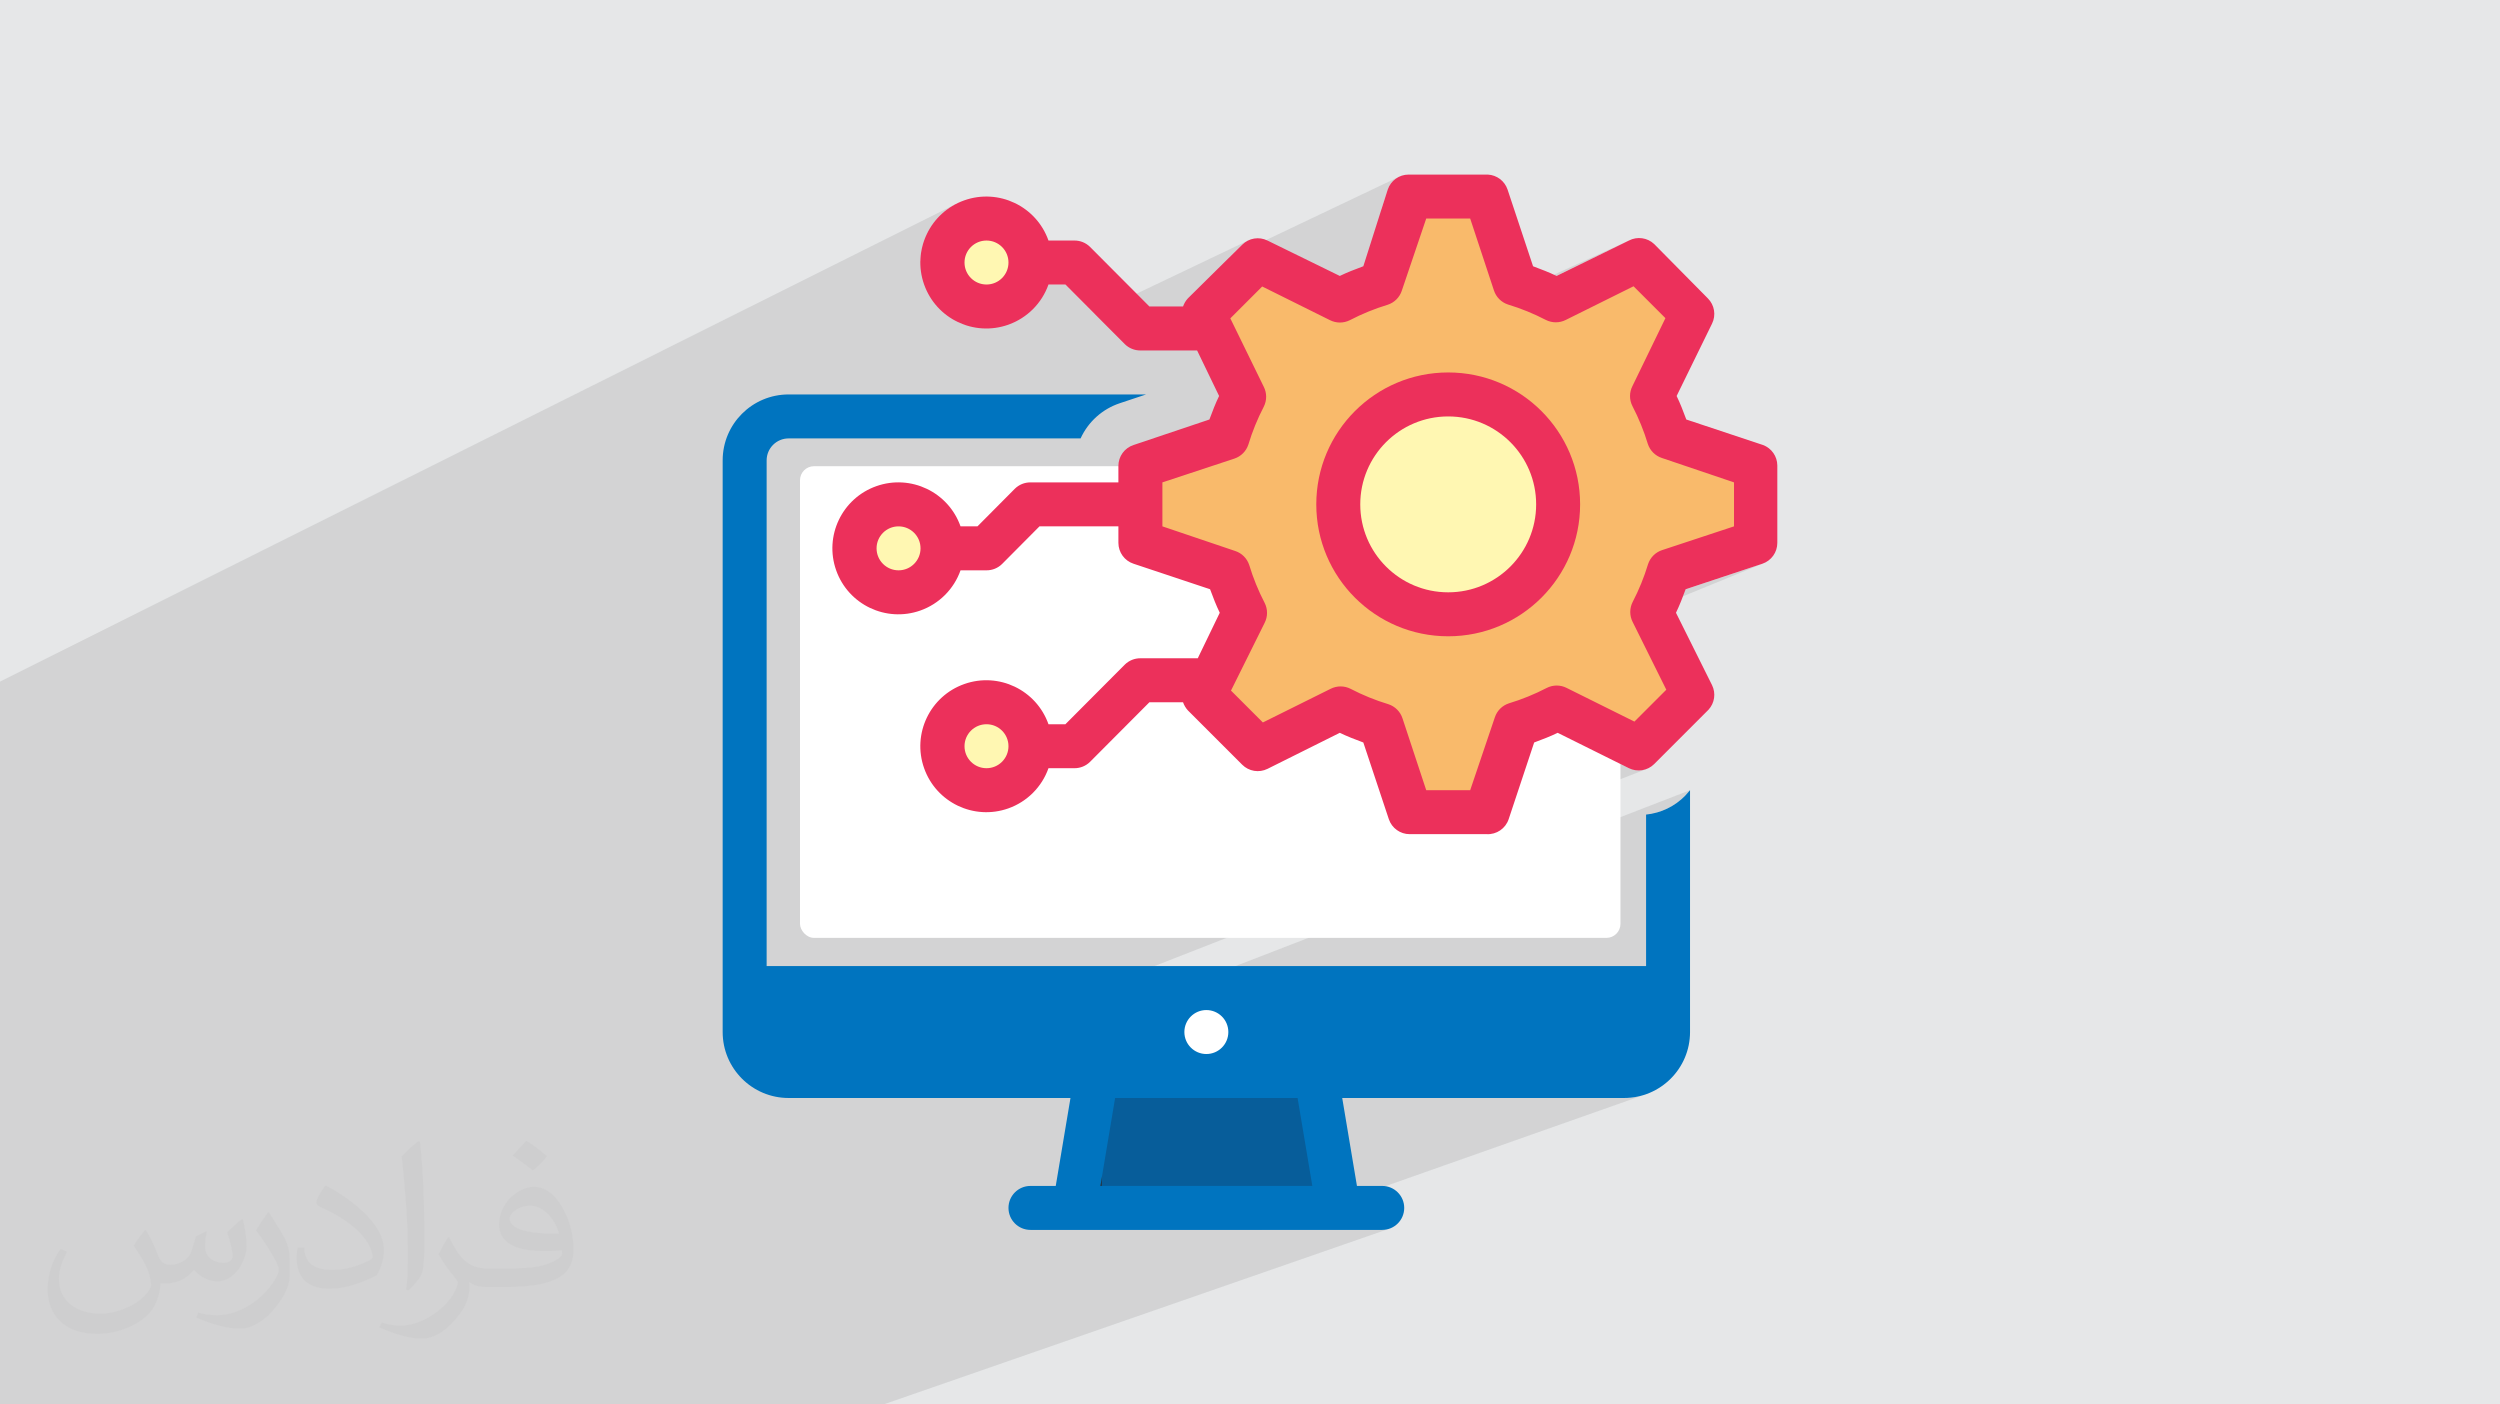
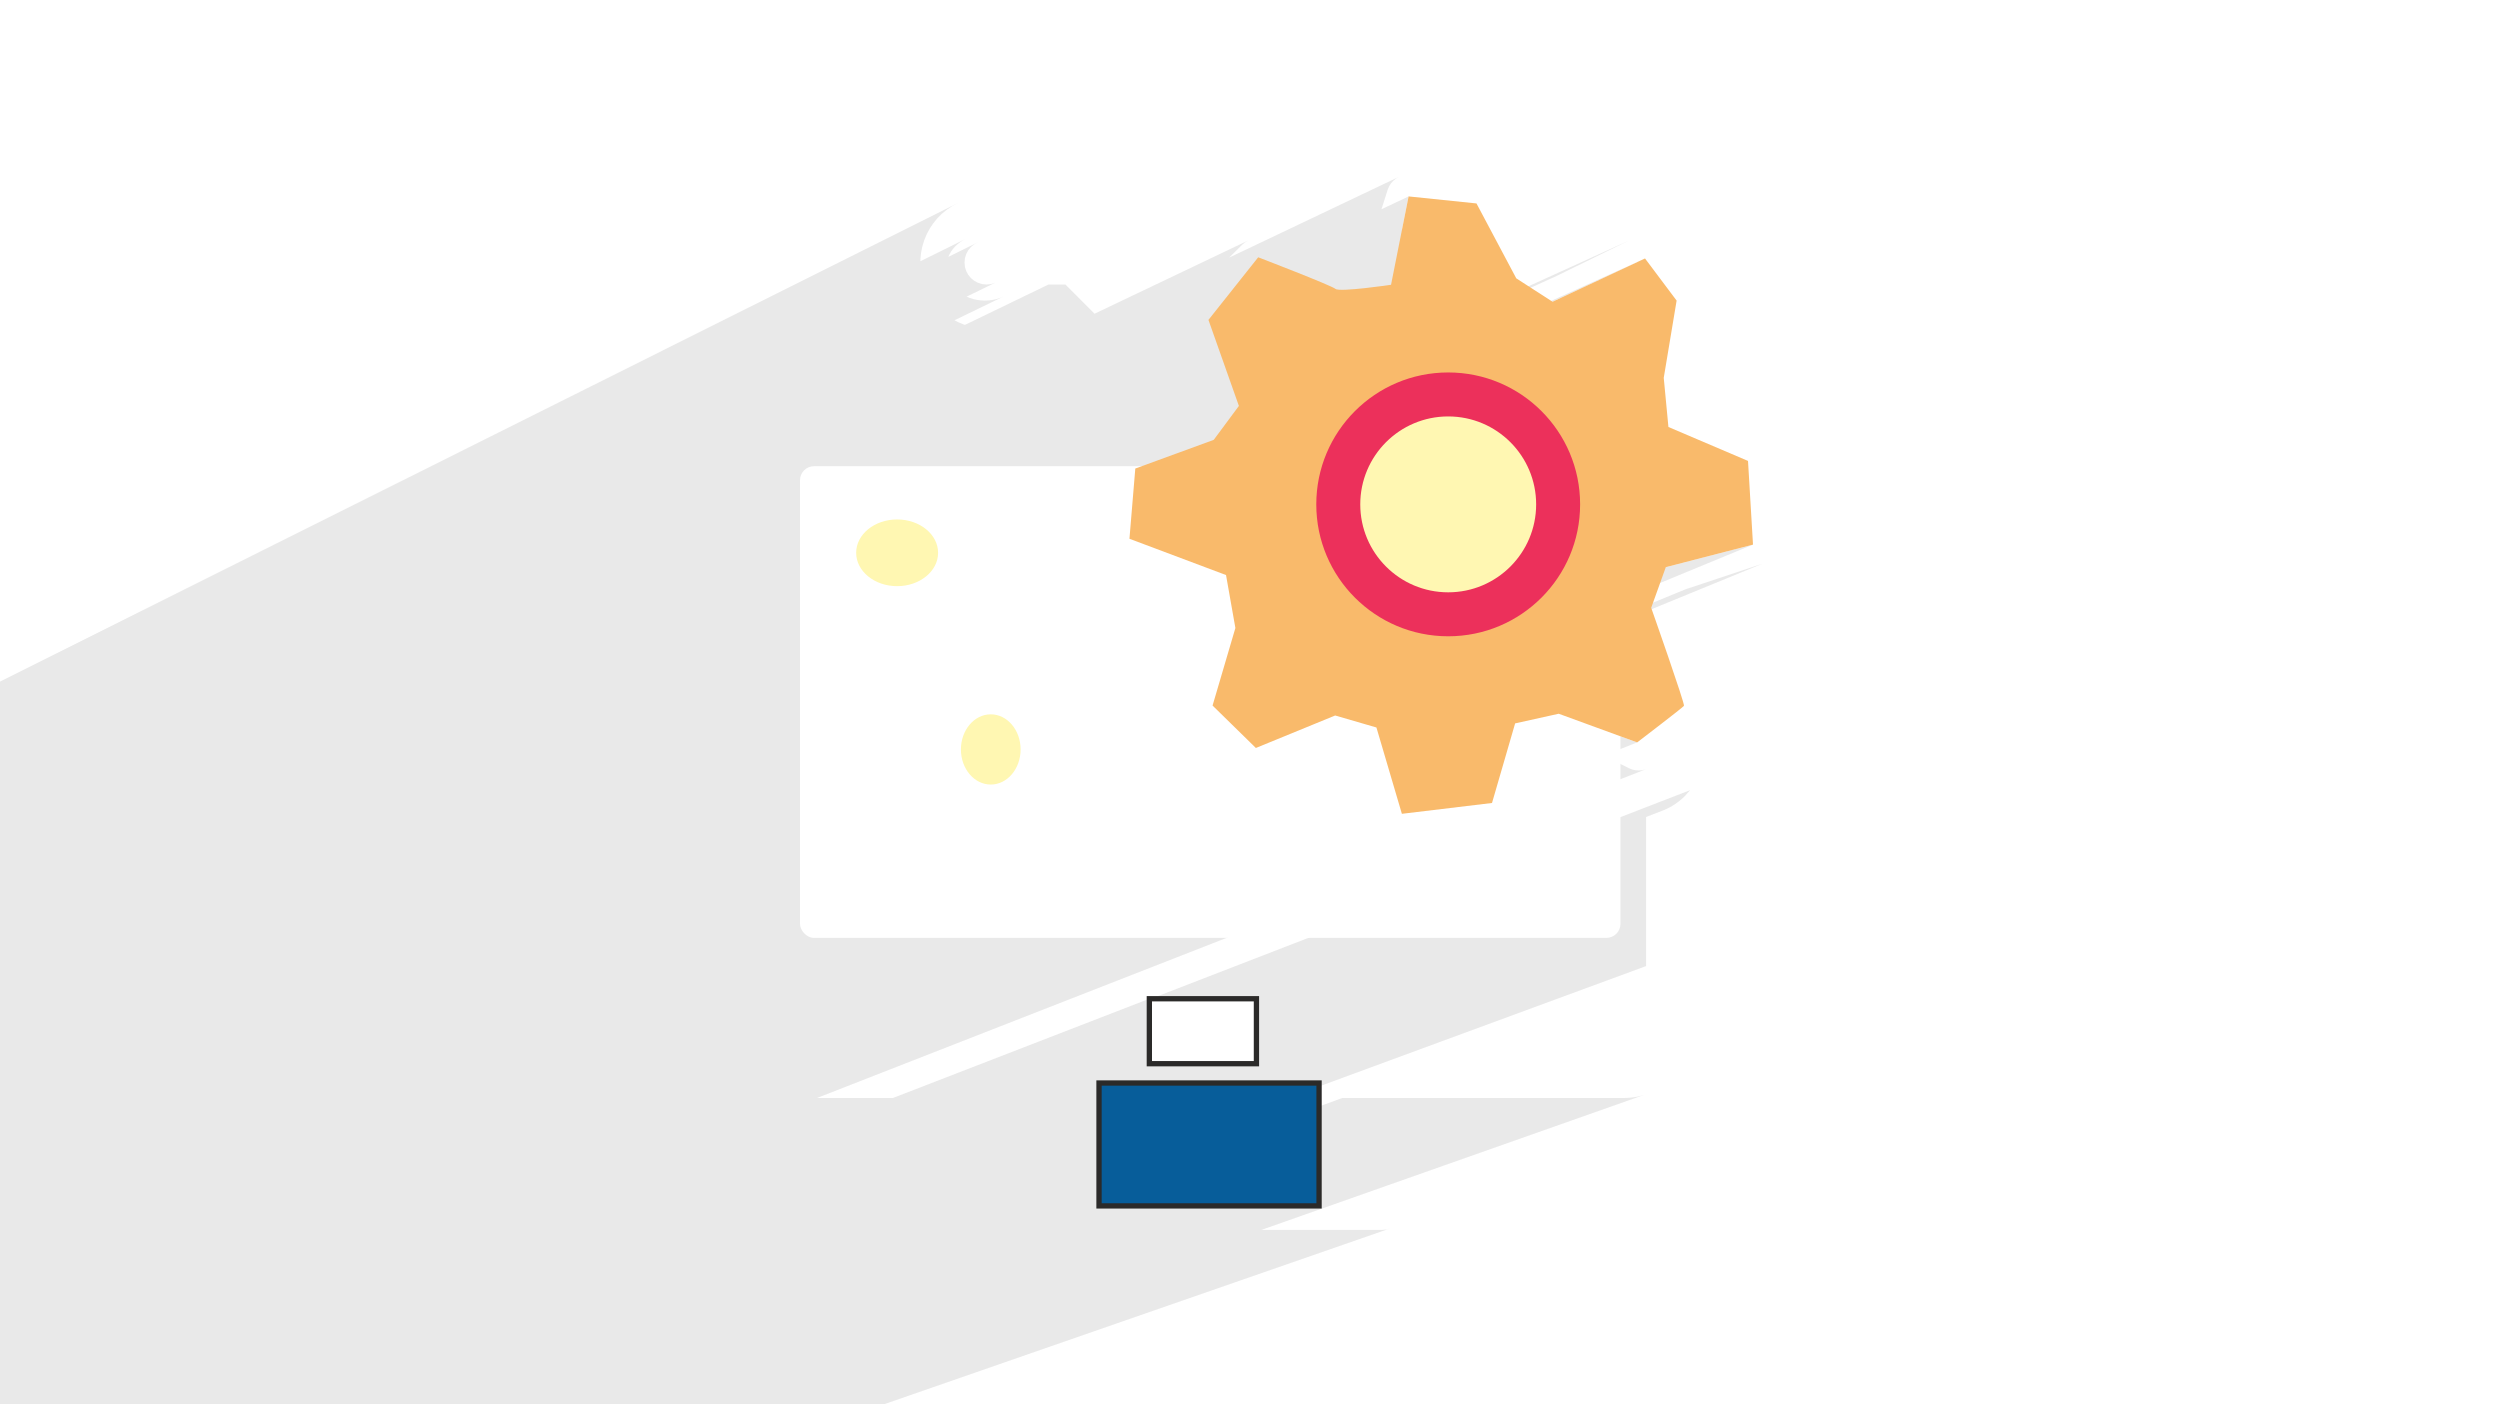
<svg xmlns="http://www.w3.org/2000/svg" xml:space="preserve" width="94.192mm" height="52.917mm" version="1.1" style="shape-rendering:geometricPrecision; text-rendering:geometricPrecision; image-rendering:optimizeQuality; fill-rule:evenodd; clip-rule:evenodd" viewBox="0 0 9404.92 5283.66">
  <defs>
    <style type="text/css">
   
    .str0 {stroke:#2B2A29;stroke-width:19.97;stroke-miterlimit:22.926}
    .fil7 {fill:#FFF7B2}
    .fil6 {fill:#F9BA6B}
    .fil3 {fill:#075D9A}
    .fil0 {fill:#E6E7E8}
    .fil4 {fill:white}
    .fil5 {fill:#0074BF;fill-rule:nonzero}
    .fil8 {fill:#EC305B;fill-rule:nonzero}
    .fil2 {fill:#373435;fill-opacity:0.031}
    .fil1 {fill:#2B2A29;fill-opacity:0.102}
   
  </style>
  </defs>
  <g id="Layer_x0020_1">
-     <polygon class="fil0" points="-0,0 9404.92,0 9404.92,5283.66 -0,5283.66 " />
    <polygon class="fil1" points="-0,4682.81 -0,4676.67 -0,4675.04 -0,4674.87 -0,4637.3 -0,4629.09 -0,4628.71 -0,4594.29 -0,4588.06 -0,4573.3 -0,4555.54 -0,4552.91 -0,4552.56 -0,4550.36 -0,4533.46 -0,4522.97 -0,4477.26 -0,4473.02 -0,4466.76 -0,4432.84 -0,4431.34 -0,4402.33 -0,4380.66 -0,4379.05 -0,4373.88 -0,4363.59 -0,4357.16 -0,4322.24 -0,4317.27 -0,4316.91 -0,4315.96 -0,4288.49 -0,4287.23 -0,4198.81 -0,4176.12 -0,4175.68 -0,4158.04 -0,4111.8 -0,4009.27 -0,3984.56 -0,3958.79 -0,3930.24 -0,3922.87 -0,3920.15 -0,3870.37 -0,3866.94 -0,3852.28 -0,3851.55 -0,3849.17 -0,3848.28 -0,3839.42 -0,3824.19 -0,3817.21 -0,3817.06 -0,3808.69 -0,3792.25 -0,3789.05 -0,3778.56 -0,3775.36 -0,3770.8 -0,3751.95 -0,3751.51 -0,3727.34 -0,3724.95 -0,3705.04 -0,3702.03 -0,3694.44 -0,3694.37 -0,3692.72 -0,3685.51 -0,3671.71 -0,3659.18 -0,3656.14 -0,3655.74 -0,3630.94 -0,3626.28 -0,3595.26 -0,3591.98 -0,3590.38 -0,3587.24 -0,3578.92 -0,3552.62 -0,3545.73 -0,3544.87 -0,3532.12 -0,3528.46 -0,3526.61 -0,3497.7 -0,3494.57 -0,3482.5 -0,3471.41 -0,3469.93 -0,3417.51 -0,3396.42 -0,3392.32 -0,3392.27 -0,3370.34 -0,3364.57 -0,3339.4 -0,3336.77 -0,3332.38 -0,3310.82 -0,3288.19 -0,3255.69 -0,3244.73 -0,3237 -0,3212.18 -0,3192.45 -0,3169.36 -0,3148.13 -0,3143.7 -0,3072.3 -0,3064.28 -0,3046.43 -0,3045.03 -0,3039.5 -0,3003.6 -0,2977.01 -0,2945.04 -0,2899.44 -0,2886.62 -0,2878.61 -0,2778.02 -0,2770.94 -0,2726.04 -0,2694.89 -0,2564.06 3604.24,763.34 3582.27,775.1 3561.89,788.79 3543.18,804.25 3526.21,821.34 3511.07,839.87 3497.82,859.71 3486.55,880.68 3477.33,902.63 3470.24,925.4 3465.33,948.83 3462.72,972.77 3462.61,982.73 3635.95,897.02 3623.96,903.25 3612.78,910.42 3602.46,918.44 3593.08,927.28 3584.71,936.85 3577.43,947.11 3571.32,957.98 3567.79,966.24 3678.97,911.4 3664.92,919.03 3652.69,929.13 3642.59,941.37 3634.97,955.42 3630.14,970.95 3628.47,987.61 3630.14,1004.29 3634.97,1019.82 3642.59,1033.86 3652.69,1046.11 3664.92,1056.21 3678.97,1063.83 3694.5,1068.65 3711.16,1070.33 3727.84,1068.65 3743.36,1063.83 3636.35,1115.94 3648.65,1121 3662,1125.19 3675.91,1128.25 3690.34,1130.14 3705.2,1130.78 3720.06,1130.14 3734.49,1128.25 3748.41,1125.19 3761.75,1121 3774.46,1115.77 3590.89,1204.74 3603.55,1211.54 3625.5,1220.76 3630.17,1222.22 3944.4,1070.33 4008.07,1070.33 4117.59,1180.25 4694.06,905.37 4683.08,912.09 4673.11,920.61 4624.04,969.08 5261.71,665.65 5250.84,672.23 5241.11,680.4 5232.7,690.01 5225.81,700.93 5220.63,713.02 5197.04,787.18 5299.11,738.91 5274.05,865.05 5365.38,822.21 5273.55,1093.49 5269.96,1102.63 5265.37,1111.19 5259.84,1119.11 5253.44,1126.29 5246.25,1132.7 5238.33,1138.23 5229.77,1142.83 4717.08,1379.07 4754.15,1454.94 4758.11,1463.98 4760.93,1473.33 4762.63,1482.89 4763.19,1492.56 4762.63,1502.23 4760.93,1511.79 4758.11,1521.16 4754.15,1530.21 4754.1,1530.3 6127.97,904.9 5855.86,1038.1 4748.16,1542.02 4745.49,1547.39 4741.3,1556.04 4737.22,1564.74 4733.23,1573.49 4729.36,1582.28 4725.58,1591.12 4721.9,1600 4718.34,1608.92 4714.87,1617.89 4711.51,1626.9 4708.25,1635.93 4705.89,1642.73 6188.52,972.27 5840.68,1135.18 4703.73,1649.12 4702.05,1654.14 4699.11,1663.29 4696.27,1672.49 4692.67,1681.62 4688.05,1690.17 4682.51,1698.08 4682.37,1698.23 5254.92,1440.17 5277.46,1431.28 5300.52,1423.48 5324.07,1416.8 5348.08,1411.25 5372.52,1406.89 5397.35,1403.73 5422.55,1401.82 5422.7,1401.82 6145.35,1076.97 5890.58,1203.51 5450.36,1401.23 5473.63,1401.82 5498.84,1403.73 5523.67,1406.89 5548.11,1411.25 5572.11,1416.8 5595.67,1423.48 5618.72,1431.28 5641.26,1440.17 5663.25,1450.1 5684.64,1461.07 5705.42,1473.02 5725.55,1485.93 5745.01,1499.76 5763.75,1514.5 5781.77,1530.09 5799,1546.53 5815.43,1563.76 5831.02,1581.77 5845.76,1600.52 5859.59,1619.98 5872.5,1640.11 5884.45,1660.9 5895.4,1682.29 5905.35,1704.27 5914.23,1726.82 5922.03,1749.87 5928.71,1773.43 5934.26,1797.43 5938.62,1821.87 5941.77,1846.7 5943.69,1871.91 5944.34,1897.45 5943.69,1922.99 5941.77,1948.19 5938.62,1973.02 5934.26,1997.46 5928.71,2021.47 5922.03,2045.01 5914.23,2068.08 5905.35,2090.61 5895.4,2112.59 5884.45,2133.99 5872.5,2154.77 5859.59,2174.91 5845.76,2194.36 5831.02,2213.11 5815.43,2231.11 5799,2248.35 5781.77,2264.77 5779.96,2266.34 6243.73,2073.08 6252.86,2069.49 6523.33,1980.16 5711.89,2317.69 5705.42,2321.84 5684.64,2333.8 5663.25,2344.75 5641.26,2354.7 5076.53,2589.46 5080.87,2591.36 5089.42,2595.74 5098.03,2600.02 5106.69,2604.21 5115.39,2608.29 5118.26,2609.6 6266.73,2133.56 6594.77,2048.8 5177.48,2633.99 5177.53,2634.01 5186.58,2637.28 5195.65,2640.43 5204.77,2643.48 5213.93,2646.43 5223.11,2649.27 5232.26,2652.87 5240.82,2657.48 5248.73,2663.02 5250.79,2664.85 6341.37,2216.72 6630,2120.76 5265.14,2680.63 5267.85,2684.52 5272.46,2693.07 5276.05,2702.21 5306.87,2795.51 5827.68,2584.11 5837.04,2581.27 5846.61,2579.57 5856.27,2579.01 5865.93,2579.57 5875.49,2581.27 5884.85,2584.11 5893.89,2588.07 6148.65,2714.63 6050.98,2753.47 6158.86,2792.92 6032.86,2842.7 6127.97,2889.96 6140.16,2894.83 6152.73,2897.66 6165.44,2898.51 6178.07,2897.41 6190.37,2894.4 5567.87,3138.08 5592.82,3138.08 5606.53,3137.67 5619.72,3135.06 5632.17,3130.42 3073.42,4130.63 3359.01,4130.63 4323.8,3757.23 4323.8,3759.74 6357.89,2972.68 6339.7,2993.36 6332.19,3000.71 6324.4,3007.71 6316.32,3014.34 6307.99,3020.6 6299.4,3026.48 6290.6,3031.98 6281.56,3037.09 6272.31,3041.8 6262.88,3046.11 6253.26,3050.01 6192.49,3073.46 6192.49,3634.36 4152.4,4385.22 4139.63,4461.47 4144.45,4461.47 5049.43,4130.63 6109.78,4130.63 6135.15,4129.35 6159.78,4125.58 6183.56,4119.47 4745.41,4626.9 5199.95,4626.9 5216.62,4625.22 5232.15,4620.4 3323.16,5283.66 3310.5,5283.66 2883.97,5283.66 2847.54,5283.66 2846.15,5283.66 2627.7,5283.66 2077.3,5283.66 2068.7,5283.66 1895.41,5283.66 1890.98,5283.66 1779.67,5283.66 1735.8,5283.66 1711.36,5283.66 1634.43,5283.66 1296.53,5283.66 1129.34,5283.66 1057.22,5283.66 1044,5283.66 978.79,5283.66 941.61,5283.66 939.42,5283.66 779.21,5283.66 649.01,5283.66 463.22,5283.66 444.2,5283.66 414.06,5283.66 385.38,5283.66 379.76,5283.66 123.68,5283.66 107.41,5283.66 86.86,5283.66 28.06,5283.66 27.38,5283.66 -0,5283.66 -0,5235.99 -0,5231.96 -0,5226.02 -0,5169.85 -0,5159.71 -0,5159.56 -0,5158.88 -0,5115.58 -0,5102.09 -0,5101.5 -0,5100.67 -0,5043.61 -0,5019.39 -0,4982.52 -0,4974.68 -0,4953.06 -0,4950.01 -0,4949.91 -0,4949.64 -0,4887.55 -0,4861.99 -0,4857.39 -0,4847.12 -0,4826.99 -0,4823.94 -0,4822.44 -0,4800.89 -0,4800.07 -0,4766.6 -0,4765.73 -0,4743.39 -0,4731.1 -0,4702.97 -0,4699.89 -0,4694.02 " />
-     <path class="fil2" d="M548.54 4627.69c17.95,27.21 29.6,53.36 40.96,82.43 8.45,16.91 12.93,48.09 52.57,48.09 11.61,0 28.28,-3.42 43.06,-11.61 16.63,-8.73 29.32,-21.94 35.94,-42l15.85 -53.36 38.57 -19.02 2.64 2.64c-5.27,20.09 -6.59,39.36 -6.59,54.43 0,44.63 38.57,61.56 69.22,61.56 17.95,0 34.09,-8.73 34.09,-25.11 0,-21.13 -8.98,-57.06 -20.62,-89.29 17.95,-17.95 35.94,-35.94 56.53,-50.47l3.17 1.6c8.98,38.04 14,75.56 14,100.66 0,24.57 -10.83,51.79 -19.81,69.49 -18.49,34.87 -51.25,62.62 -90.87,62.62 -30.1,0 -63.65,-15.07 -86.66,-43.06l-1.32 0c-21.66,26.96 -55.22,51.25 -108.86,51.25l-16.63 0c-2.64,35.41 -10.29,60.49 -21.94,82.95 -31.95,62.34 -126.81,106.47 -216.1,106.47 -124.17,0 -186.51,-71.59 -186.51,-166.96 0,-58.91 19.27,-113.6 48.88,-152.42l24.29 10.04c-18.49,35.41 -30.91,68.68 -30.91,101.45 0,89.29 72.66,131.83 156.4,131.83 77.68,0 173.83,-49.41 191.28,-106.72 -6.59,-62.62 -30.1,-91.93 -66.04,-148.99 10.83,-19.02 24.83,-38.04 42.28,-58.38l3.17 0 0 0 0 0 -0.02 -0.09zm1432.13 -336.04c26.15,16.39 51.79,35.66 76.87,57.85 -14,19.81 -31.45,37.79 -53.11,53.64 -25.11,-20.34 -50.19,-37.79 -75.84,-56.27 17.42,-19.55 34.62,-38.29 52.04,-55.22l0 0 0 0 0 0 0 0 0 0 0.03 0zm13.47 244.11c-42.28,0 -76.87,27.75 -76.87,48.34 0,44.13 84.53,57.85 185.72,57.31 -12.68,-51.79 -57.06,-105.68 -108.86,-105.68l0.01 0.03zm-94.86 236.19c54.96,0 103.04,-1.6 139.74,-10.83 40.96,-10.29 75.56,-30.91 75.56,-45.17 0,-3.7 0,-8.19 -1.32,-11.89 -22.98,2.11 -49.41,2.11 -72.38,2.11 -74.49,0 -131.55,-16.91 -154.02,-58.66 -5.55,-11.61 -9.51,-24.57 -9.51,-39.36 0,-40.43 17.42,-79.79 48.09,-107 25.61,-22.45 53.89,-36.44 82.67,-36.44 52.04,0 93.51,41.75 122.57,107.54 15.85,35.94 26.68,77.4 26.68,129.72 0,34.87 -9.51,64.19 -31.17,85.85 -40.43,39.11 -114.92,53.89 -229.04,53.89l-51.79 0 0 0 -13.47 0c-28.28,0 -48.62,-5.02 -64.72,-17.42l-2.64 0c0.79,6.59 1.32,12.93 1.32,19.02 0,25.61 -8.45,58.38 -25.61,84.53 -50.72,75.3 -105.68,108.04 -153.24,108.04 -48.09,0 -107,-18.49 -160.11,-42.54l9.51 -18.49c17.17,7.13 40.96,11.89 73.7,11.89 85.85,0 198.66,-82.43 212.66,-163 -3.17,-6.59 -8.98,-15.32 -17.17,-24.57 -25.11,-29.85 -40.96,-54.68 -55.75,-80.83 12.68,-25.11 24.29,-45.17 35.13,-63.4l4.49 -0.53c36.72,74.77 69.99,117.55 144.23,117.55l11.61 0 0 0 53.89 0 0 0 0 0 0 0 0 0 0 0 0.09 0.01zm-371.98 79c6.34,-34.34 6.87,-72.91 6.87,-108.86l0 -53.36c0,-99.6 -12.68,-244.36 -22.98,-338.68 17.95,-19.27 43.06,-42 62.87,-57.31l5.81 1.6c13.47,118.62 16.63,256 16.63,383.06 0,33.3 -1.32,65.79 -4.49,89.55 -1.85,30.1 -19.27,52.83 -56.53,87.7l-8.19 -3.7zm-382.8 -157.19c1.85,46.77 24.83,83.49 105.15,83.49 49.93,0 92.19,-12.93 138.96,-35.13 8.45,-3.7 12.93,-8.73 12.93,-12.93 0,-29.32 -22.45,-68.15 -60.23,-103.55 -36.72,-33.3 -85.34,-62.62 -130.76,-82.18 -15.6,-6.59 -20.62,-13.47 -20.62,-20.09 0,-13.47 17.95,-41.75 32.77,-62.09l5.02 -0.53c52.04,27.21 110.17,67.64 153.24,112.53 39.11,41.47 63.4,83.49 63.4,129.19 0,33.81 -10.29,65.51 -26.96,95.11 -57.06,28.79 -117.83,50.72 -178.06,50.72 -73.17,0 -123.1,-34.34 -123.1,-114.92 0,-8.73 0,-22.19 3.17,-39.64l25.11 0 0 0 0 0 0 0 0 0 0 0 -0.02 0zm-132.37 -132.9l45.45 73.45c16.63,27.21 32.23,56.81 32.23,103.55l0 59.7c0,48.34 -30.91,100.13 -80.83,151.38 -39.11,34.62 -73.7,49.41 -105.68,49.41 -47.55,0 -101.98,-14.79 -164.85,-41.75l7.13 -18.49c19.81,5.27 42.79,9.77 71.06,9.77 90.36,-0.53 182.8,-66.57 225.08,-147.15 5.02,-9.26 6.87,-17.95 6.87,-24.04 0,-9.26 -5.02,-19.55 -8.98,-28.79 -22.98,-43.31 -48.62,-82.95 -76.87,-119.68 14.79,-23.25 29.6,-45.7 45.7,-67.9l3.7 0.53 0 0 0 0 0 0 0 0 0 0 -0.02 0.01z" />
    <rect class="fil3 str0" x="4134.47" y="4074.25" width="827.78" height="462.32" />
    <rect class="fil4 str0" x="4323.8" y="3757.23" width="402.88" height="244.37" />
-     <path class="fil5" d="M4139.63 4461.47l55.4 -330.84 686.48 0 55.43 330.84 -797.3 0zm398.64 -661.68c45.7,0 82.71,37.01 82.71,82.71 0,45.67 -37.01,82.69 -82.71,82.69 -45.67,0 -82.71,-37.02 -82.71,-82.69 0,-45.7 37.04,-82.71 82.71,-82.71zm1801.43 -806.43c-39.27,40.16 -91.36,65.31 -147.21,71.13l0 569.87 -3308.42 0 0 -1902.35c0,-45.67 37.02,-82.71 82.69,-82.71l1098.42 0c28.59,-62.6 81.9,-110.54 147.22,-132.32l99.27 -33.09 -1344.9 0c-137.04,0 -248.12,111.09 -248.12,248.12l0 2150.49c0,137.01 111.08,248.12 248.12,248.12l1060.34 0 -55.41 330.84 -95.12 0c-45.69,0 -82.71,37.01 -82.71,82.71 0,45.67 37.02,82.71 82.71,82.71l1323.36 0c45.7,0 82.71,-37.04 82.71,-82.71 0,-45.7 -37.01,-82.71 -82.71,-82.71l-95.12 0 -55.41 -330.84 1060.35 0c137.03,0 248.11,-111.11 248.11,-248.12l0 -909.82 -18.19 20.68z" />
    <rect class="fil4" x="3009.58" y="1753.83" width="3086.55" height="1774.43" rx="52.83" ry="52.83" />
    <path class="fil6" d="M6594.77 2048.8l-328.03 84.76 -55.04 153.01c0,0 127.7,362.14 123.29,368.75 -4.4,6.61 -176.13,137.6 -176.13,137.6l-295 -107.88 -164.01 36.33 -86.96 299.41 -339.05 40.73 -95.77 -324.73 -155.21 -45.13 -298.32 122.2 -162.91 -159.61 85.86 -291.71 -35.23 -199.24 -363.29 -136.49 22.01 -264.18 295.01 -107.88 94.67 -127.69 -114.49 -323.63 187.14 -235.56c0,0 275.19,105.67 290.6,118.88 15.41,13.21 209.14,-15.41 209.14,-15.41l66.05 -332.43 255.37 26.42 149.7 281.79 136.49 88.06 347.84 -162.91 118.88 158.51 -48.43 290.6 17.61 184.93 299.41 127.69 18.77 314.8z" />
-     <ellipse class="fil7" cx="3705.2" cy="1006.4" rx="145.3" ry="124.38" />
    <ellipse class="fil7" cx="3374.97" cy="2079.64" rx="154.11" ry="125.48" />
    <ellipse class="fil7" cx="3727.22" cy="2819.36" rx="112.28" ry="132.09" />
    <circle class="fil7 str0" cx="5451.04" cy="1894.72" r="427.09" />
    <path class="fil8" d="M5448.09 1566.6c-182.7,0 -330.84,148.11 -330.84,330.85 0,182.7 148.14,330.84 330.84,330.84 182.71,0 330.85,-148.14 330.85,-330.84 0,-182.74 -148.14,-330.85 -330.85,-330.85zm0 827.09c-274.08,0 -496.27,-222.16 -496.27,-496.24 0,-274.09 222.19,-496.28 496.27,-496.28 274.09,0 496.25,222.19 496.25,496.28 0,274.08 -222.16,496.24 -496.25,496.24z" />
-     <path class="fil8" d="M6523.33 1980.16l-270.47 89.32c-25.06,8.18 -44.73,27.85 -52.96,52.92 -14.85,49.12 -34.24,96.73 -57.89,142.23 -12.05,23.66 -12.05,51.65 0,75.29l126.56 254.76 -119.92 119.94 -254.76 -126.56c-23.6,-12.09 -51.62,-12.09 -75.26,0 -45.51,23.63 -93.18,43.02 -142.24,57.89 -25.11,8.18 -44.76,27.85 -52.96,52.92l-92.64 273.8 -165.41 0 -89.32 -270.47c-8.18,-25.06 -27.85,-44.73 -52.94,-52.94 -49.1,-14.87 -96.73,-34.26 -142.24,-57.91 -23.65,-12.05 -51.62,-12.05 -75.29,0l-254.75 126.56 -119.92 -119.92 126.56 -254.76c12.07,-23.6 12.07,-51.62 0,-75.24 -23.66,-45.53 -43.05,-93.19 -57.91,-142.26 -8.21,-25.11 -27.86,-44.76 -52.92,-52.96l-273.78 -92.61 0 -165.44 270.45 -89.32c25.06,-8.21 44.75,-27.85 52.96,-52.91 14.84,-49.13 34.23,-96.74 57.88,-142.27 12.05,-23.65 12.05,-51.67 0,-75.28l-125.73 -257.25 119.92 -119.92 254.76 126.56c23.65,12.07 51.62,12.07 75.28,0 45.53,-23.66 93.15,-43.04 142.24,-57.91 25.09,-8.16 44.76,-27.86 52.92,-52.92l91.83 -271.29 165.41 0 89.35 270.45c8.21,25.06 27.85,44.75 52.91,52.96 49.13,14.87 96.74,34.26 142.24,57.89 23.66,12.04 51.65,12.04 75.29,0l254.76 -126.54 119.92 119.92 -124.05 255.56c-12.09,23.65 -12.09,51.62 0,75.28 23.63,45.53 43.02,93.15 57.89,142.24 8.21,25.09 27.85,44.76 52.91,52.94l271.32 91.81 0 165.44zm-926.03 -1323.39l-8.61 0 -289.48 0c-35.59,-0.09 -67.22,22.56 -78.59,56.24l-91.81 288.66c-31.39,11.6 -61.19,23.16 -88.51,36.41l-272.09 -133.2c-31.79,-15.69 -70.07,-9.36 -95.12,15.71l-204.3 201.84c-8.07,8.84 -14.28,19.25 -18.22,30.59l-126.51 0 -223.32 -224.16c-15.61,-15.48 -36.78,-24.1 -58.75,-23.98l-97.6 0c-45.67,-129.18 -187.45,-196.92 -316.66,-151.22 -129.2,45.67 -196.89,187.45 -151.19,316.65 45.69,129.21 187.45,196.92 316.63,151.25 70.68,-25.02 126.25,-80.59 151.22,-151.25l63.67 0 223.32 224.16c15.62,15.48 36.78,24.1 58.75,23.96l213.41 0 82.71 171.22c-13.27,27.3 -24.83,57.09 -36.43,88.49l-285.36 95.96c-34.02,11.09 -57.01,42.82 -57.04,78.56l0 62.04 -330.84 0c-21.97,-0.14 -43.13,8.49 -58.75,23.96l-140.61 141.48 -63.67 0c-45.67,-129.21 -187.45,-196.94 -316.66,-151.25 -129.2,45.67 -196.89,187.45 -151.19,316.65 45.67,129.21 187.42,196.92 316.63,151.25 70.68,-25.01 126.25,-80.58 151.22,-151.25l97.6 0c21.97,0.15 43.14,-8.49 58.75,-23.95l140.61 -141.45 296.91 0 0 62.01c0.03,35.79 23.03,67.5 57.04,78.59l287.84 95.96c11.6,31.39 23.18,61.19 36.43,88.49l-82.71 171.19 -215.89 0c-21.97,-0.11 -43.13,8.52 -58.75,23.99l-223.32 224.16 -63.67 0c-45.67,-129.21 -187.45,-196.94 -316.66,-151.25 -129.2,45.67 -196.89,187.45 -151.19,316.66 45.69,129.2 187.45,196.91 316.63,151.24 70.68,-25.01 126.25,-80.58 151.22,-151.24l97.6 0c21.97,0.14 43.14,-8.49 58.75,-23.96l223.32 -224.16 126.51 0c3.94,11.29 10.15,21.73 18.22,30.59l204.3 204.28c25.04,25.11 63.32,31.41 95.12,15.73l272.09 -135.65c27.32,13.25 57.11,24.81 88.51,36.41l95.96 288.63c11.37,33.7 42.99,56.36 78.56,56.24l289.48 0c37.07,1.95 70.9,-21.05 82.71,-56.24l95.96 -288.63c31.39,-11.6 61.2,-23.16 88.49,-36.41l267.98 133.18c31.79,15.71 70.07,9.38 95.12,-15.69l204.28 -204.33c23.13,-25.18 28.39,-61.97 13.25,-92.63l-135.63 -272.11c13.22,-27.3 24.8,-57.09 36.38,-88.49l288.63 -95.96c33.7,-11.37 56.34,-42.99 56.25,-78.59l0 -289.48 0 -1.64c-0.19,-34.28 -21.55,-64.9 -53.77,-76.92l-288.63 -95.96c-11.6,-31.39 -23.16,-61.19 -36.41,-88.49l133.18 -272.11c15.71,-31.79 9.38,-70.07 -15.72,-95.12l-201.81 -204.28c-25.63,-24.26 -63.84,-29.61 -95.12,-13.27l-272.11 133.2c-27.32,-13.25 -57.09,-24.81 -88.49,-36.41l-95.96 -288.66c-10.92,-32.42 -40.51,-54.51 -74.11,-56.24zm-1886.14 2233.19c-45.67,0 -82.69,-37.02 -82.69,-82.72 0,-45.67 37.02,-82.68 82.69,-82.68 45.69,0 82.71,37.01 82.71,82.68 0,45.7 -37.02,82.72 -82.71,82.72zm-330.84 -744.4c-45.67,0 -82.71,-37.01 -82.71,-82.71 0,-45.67 37.04,-82.68 82.71,-82.68 45.69,0 82.71,37.01 82.71,82.68 0,45.7 -37.02,82.71 -82.71,82.71zm330.84 -1075.23c-45.67,0 -82.69,-37.01 -82.69,-82.71 0,-45.67 37.02,-82.71 82.69,-82.71 45.69,0 82.71,37.04 82.71,82.71 0,45.7 -37.02,82.71 -82.71,82.71z" />
  </g>
</svg>